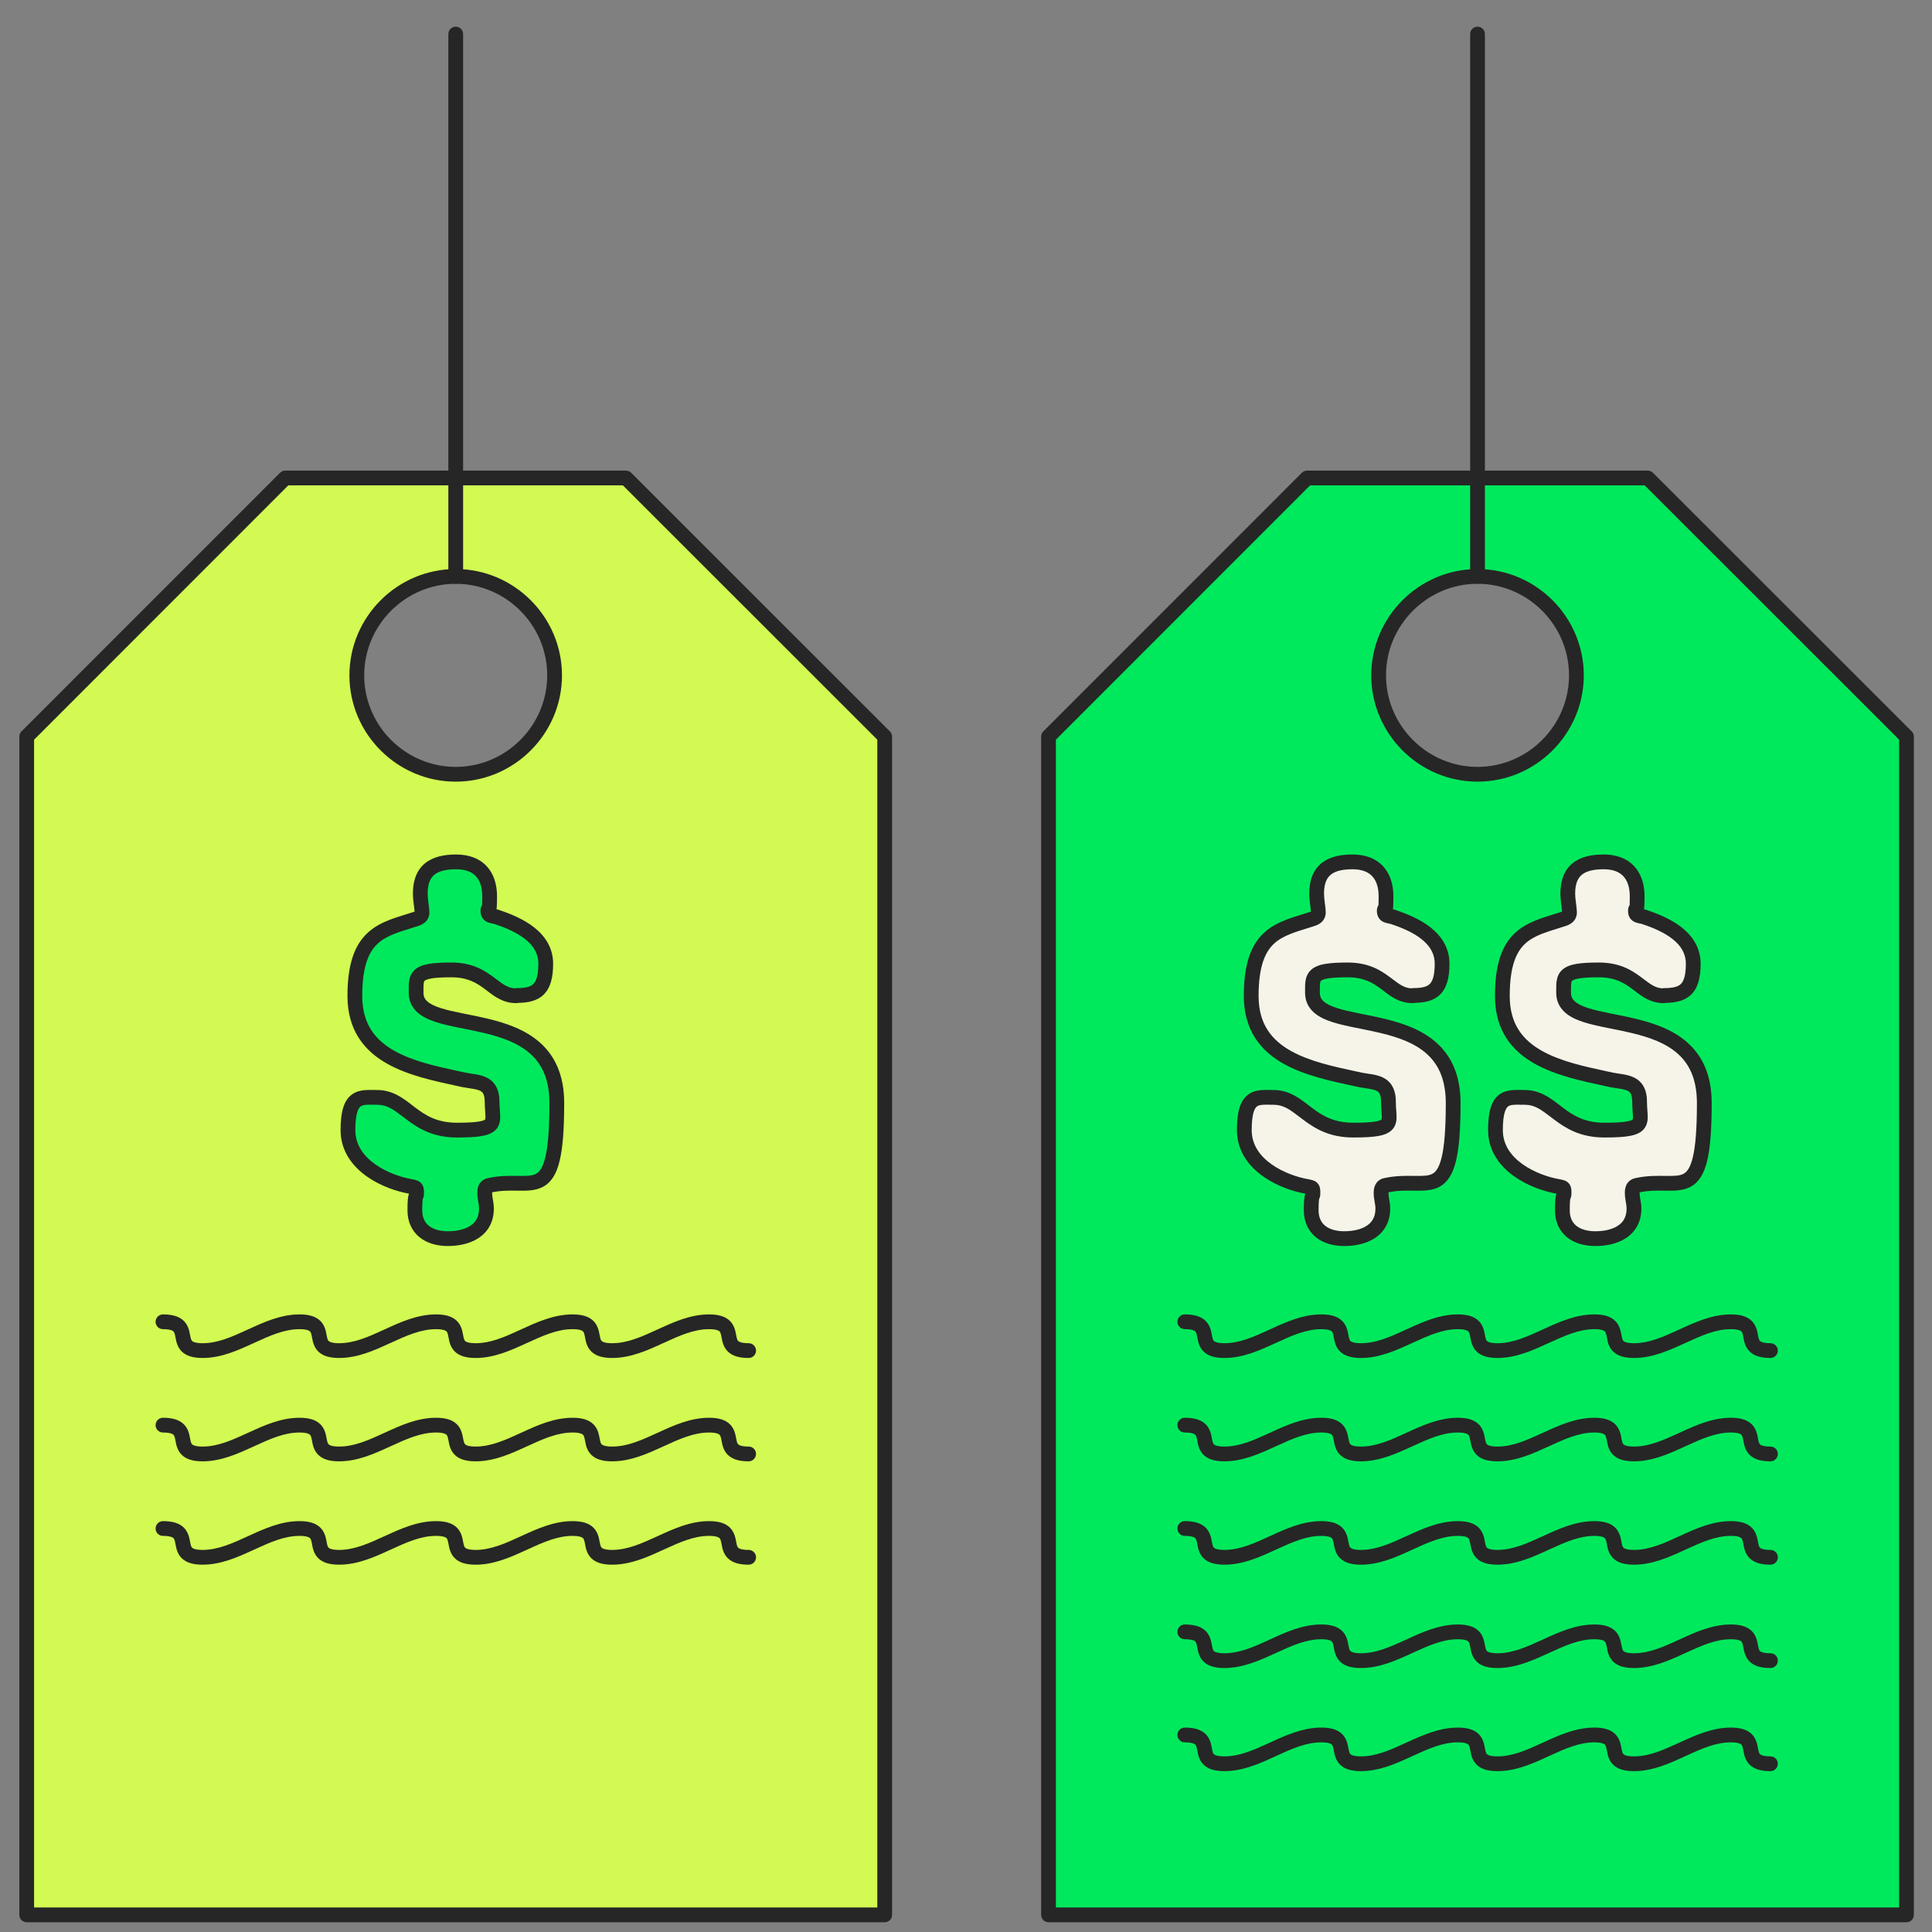
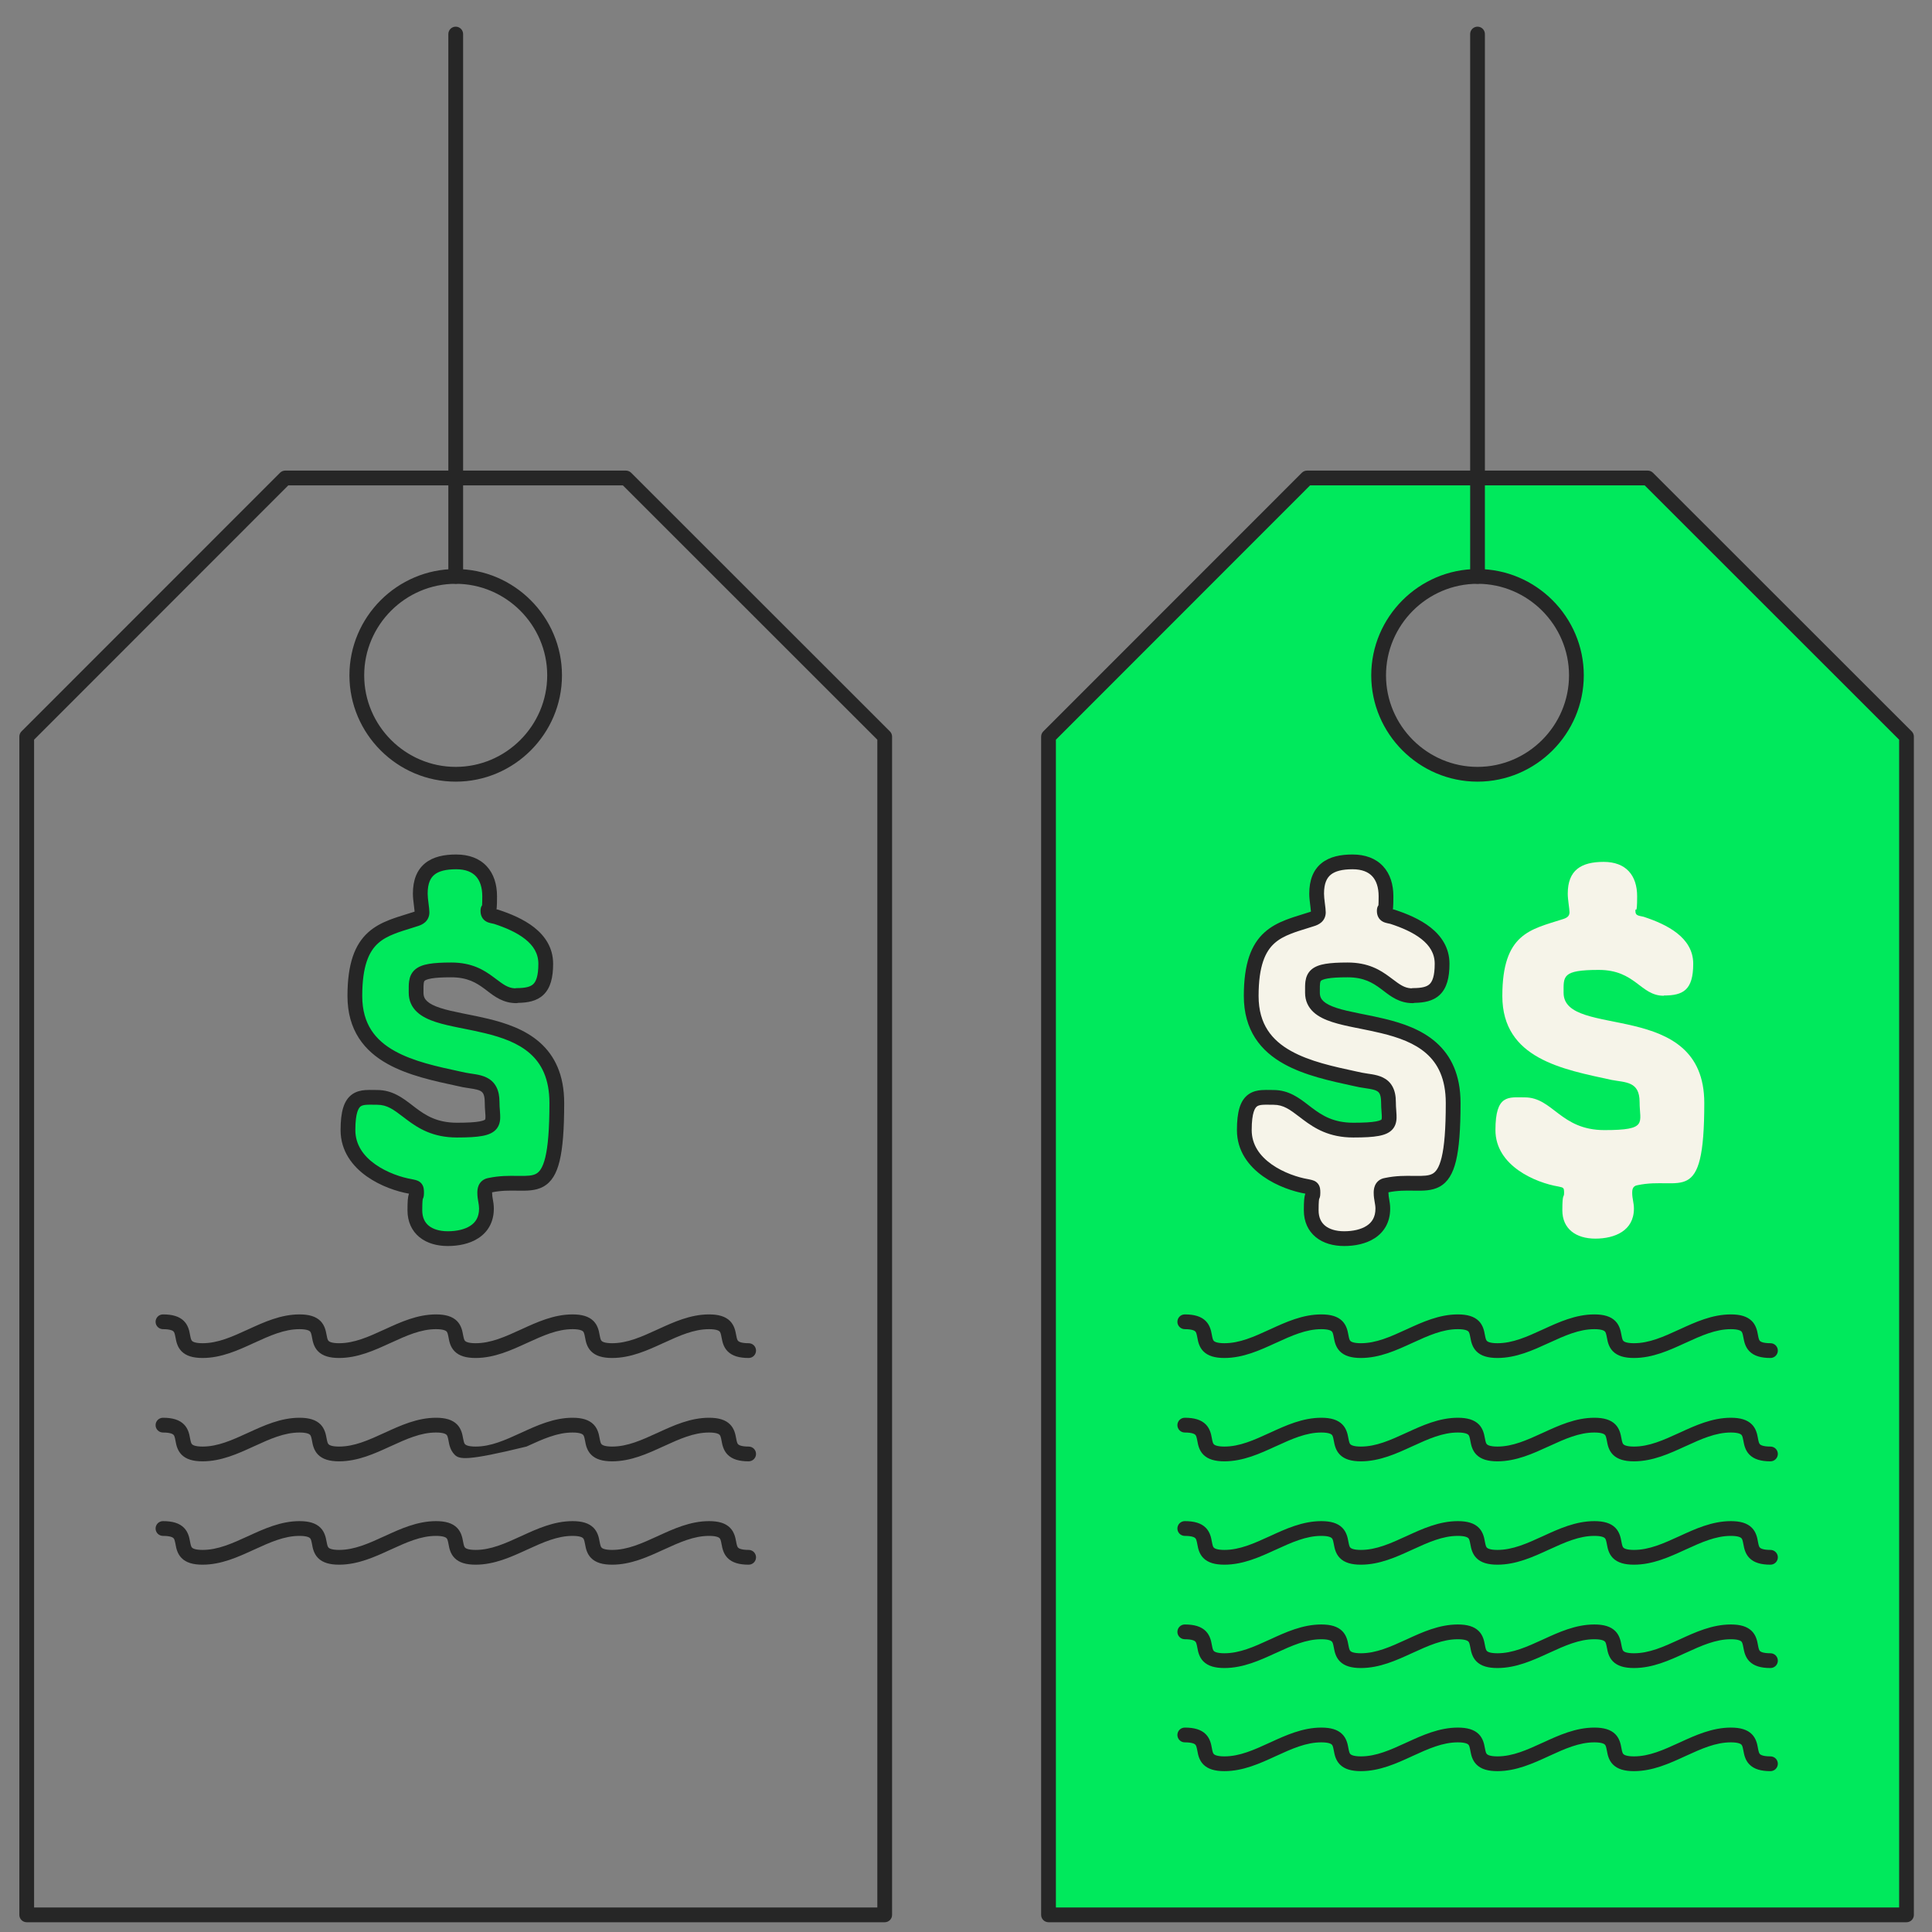
<svg xmlns="http://www.w3.org/2000/svg" width="81" height="81" viewBox="0 0 81 81" fill="none">
  <rect x="0" y="0" width="81" height="81" fill="#808080" stroke="none" />
  <g clip-path="url(#clip0_27901_11654)">
    <path d="M69.081 20.04H54.798L43.959 30.883V80.282H79.93V30.883L69.081 20.04ZM61.945 32.462C59.666 32.462 57.799 30.595 57.799 28.314C57.799 26.034 59.666 24.167 61.945 24.167C64.224 24.167 66.09 26.034 66.09 28.314C66.09 30.595 64.224 32.462 61.945 32.462Z" fill="#00E95C" />
    <path fill-rule="evenodd" clip-rule="evenodd" d="M54.58 19.821C54.638 19.763 54.717 19.73 54.799 19.73H69.082C69.164 19.73 69.243 19.763 69.301 19.821L80.15 30.664C80.208 30.722 80.24 30.801 80.24 30.883V80.282C80.24 80.453 80.102 80.591 79.931 80.591H43.96C43.789 80.591 43.65 80.453 43.65 80.282V30.883C43.65 30.801 43.683 30.723 43.741 30.664L54.58 19.821ZM54.927 20.349L44.269 31.012V79.972H79.622V31.012L68.954 20.349H54.927ZM61.946 24.476C59.837 24.476 58.109 26.205 58.109 28.314C58.109 30.424 59.837 32.152 61.946 32.152C64.054 32.152 65.782 30.424 65.782 28.314C65.782 26.205 64.054 24.476 61.946 24.476ZM57.49 28.314C57.49 25.863 59.495 23.857 61.946 23.857C64.395 23.857 66.401 25.863 66.401 28.314C66.401 30.765 64.395 32.771 61.946 32.771C59.495 32.771 57.49 30.765 57.49 28.314Z" fill="#262626" />
    <path d="M59.222 41.747C58.242 41.747 58.046 40.664 56.499 40.664C54.952 40.664 55.025 40.932 55.025 41.623C55.025 43.594 60.924 41.819 60.924 46.245C60.924 50.672 59.944 49.299 58.118 49.691C57.902 49.722 57.902 49.918 57.902 50.011C57.902 50.259 57.974 50.424 57.974 50.672C57.974 51.6 57.17 51.93 56.355 51.93C55.54 51.93 54.973 51.518 54.973 50.744C54.973 49.97 55.045 50.249 55.045 50.011C55.045 49.774 55.014 49.795 54.798 49.743C53.87 49.588 52.168 48.887 52.168 47.38C52.168 45.874 52.715 46.008 53.395 46.008C54.581 46.008 54.891 47.38 56.737 47.38C58.583 47.38 58.211 47.081 58.211 46.204C58.211 45.327 57.623 45.389 57.036 45.276C54.994 44.832 52.457 44.389 52.457 41.758C52.457 39.127 53.643 38.972 54.983 38.539C55.159 38.487 55.272 38.415 55.272 38.25C55.272 38.085 55.2 37.734 55.2 37.466C55.2 36.475 55.767 36.135 56.706 36.135C57.644 36.135 58.108 36.702 58.108 37.579C58.108 38.456 58.036 37.992 58.036 38.188C58.036 38.384 58.139 38.384 58.376 38.435C59.356 38.755 60.459 39.302 60.459 40.406C60.459 41.51 60.037 41.737 59.232 41.737L59.222 41.747Z" fill="#F6F4E9" />
    <path fill-rule="evenodd" clip-rule="evenodd" d="M55.796 36.67C55.632 36.802 55.51 37.03 55.51 37.466C55.51 37.577 55.526 37.714 55.544 37.857C55.546 37.873 55.548 37.89 55.55 37.907C55.565 38.023 55.582 38.155 55.582 38.25C55.582 38.416 55.52 38.56 55.401 38.667C55.299 38.758 55.175 38.805 55.076 38.834C54.968 38.869 54.865 38.901 54.766 38.932C54.541 39.001 54.335 39.065 54.136 39.143C53.855 39.252 53.619 39.377 53.426 39.553C53.054 39.891 52.767 40.484 52.767 41.758C52.767 42.363 52.912 42.824 53.146 43.187C53.381 43.552 53.719 43.837 54.132 44.066C54.912 44.501 55.908 44.716 56.88 44.925C56.953 44.941 57.026 44.957 57.099 44.972C57.182 44.989 57.251 44.999 57.325 45.01C57.384 45.018 57.446 45.027 57.521 45.04C57.666 45.065 57.83 45.102 57.981 45.176C58.14 45.254 58.284 45.374 58.383 45.558C58.48 45.737 58.522 45.953 58.522 46.204C58.522 46.337 58.529 46.435 58.537 46.535C58.542 46.601 58.547 46.668 58.55 46.746C58.557 46.903 58.553 47.121 58.415 47.307C58.275 47.494 58.051 47.578 57.803 47.624C57.549 47.672 57.202 47.69 56.737 47.69C55.719 47.69 55.115 47.303 54.633 46.942C54.582 46.903 54.533 46.866 54.486 46.83C54.081 46.522 53.813 46.318 53.396 46.318C53.331 46.318 53.273 46.317 53.22 46.316C53.115 46.314 53.028 46.313 52.94 46.319C52.818 46.328 52.75 46.352 52.704 46.383C52.622 46.441 52.478 46.631 52.478 47.38C52.478 47.999 52.823 48.468 53.314 48.816C53.809 49.166 54.42 49.366 54.849 49.438C54.856 49.439 54.863 49.44 54.87 49.442C54.882 49.445 54.898 49.448 54.915 49.452C54.947 49.459 54.985 49.468 55.009 49.474C55.051 49.486 55.135 49.51 55.209 49.576C55.294 49.652 55.327 49.744 55.342 49.817C55.354 49.882 55.355 49.952 55.355 50.011C55.355 50.081 55.351 50.15 55.327 50.219C55.319 50.243 55.308 50.265 55.304 50.273C55.302 50.282 55.298 50.306 55.294 50.36C55.288 50.435 55.283 50.554 55.283 50.744C55.283 51.048 55.391 51.253 55.556 51.388C55.728 51.529 55.997 51.621 56.356 51.621C56.729 51.621 57.067 51.544 57.301 51.39C57.519 51.248 57.666 51.029 57.666 50.672C57.666 50.578 57.652 50.499 57.634 50.395L57.633 50.389C57.615 50.288 57.593 50.162 57.593 50.011C57.593 50.009 57.593 50.007 57.593 50.005C57.593 49.959 57.593 49.832 57.645 49.708C57.71 49.552 57.848 49.422 58.063 49.387C58.524 49.289 58.935 49.295 59.264 49.3C59.287 49.3 59.309 49.3 59.331 49.3C59.697 49.305 59.905 49.294 60.058 49.21C60.185 49.14 60.331 48.983 60.442 48.523C60.553 48.061 60.615 47.347 60.615 46.245C60.615 45.218 60.277 44.587 59.798 44.166C59.304 43.73 58.628 43.49 57.902 43.315C57.615 43.245 57.328 43.188 57.046 43.131C56.974 43.117 56.902 43.103 56.831 43.088C56.485 43.018 56.147 42.945 55.852 42.849C55.559 42.754 55.279 42.627 55.069 42.434C54.847 42.229 54.716 41.96 54.716 41.623C54.716 41.598 54.716 41.571 54.716 41.545C54.715 41.41 54.714 41.264 54.732 41.138C54.756 40.972 54.817 40.794 54.979 40.651C55.13 40.52 55.332 40.451 55.565 40.411C55.802 40.371 56.108 40.354 56.5 40.354C57.365 40.354 57.865 40.665 58.258 40.957C58.302 40.989 58.343 41.02 58.382 41.049C58.682 41.275 58.872 41.418 59.161 41.436C59.184 41.43 59.209 41.427 59.233 41.427C59.624 41.427 59.822 41.368 59.936 41.26C60.047 41.156 60.151 40.934 60.151 40.406C60.151 39.975 59.941 39.644 59.594 39.37C59.243 39.092 58.77 38.89 58.296 38.735C58.284 38.732 58.27 38.729 58.256 38.726C58.22 38.719 58.181 38.711 58.152 38.703C58.103 38.692 58.034 38.673 57.967 38.636C57.892 38.594 57.822 38.529 57.777 38.434C57.736 38.348 57.727 38.26 57.727 38.188V38.188C57.727 38.165 57.727 38.115 57.74 38.065L57.74 38.065C57.744 38.051 57.756 38.004 57.792 37.953C57.796 37.879 57.8 37.761 57.8 37.579C57.8 37.192 57.697 36.916 57.533 36.739C57.372 36.565 57.112 36.444 56.706 36.444C56.264 36.444 55.974 36.526 55.796 36.67ZM58.228 37.881C58.228 37.881 58.228 37.881 58.228 37.881L58.228 37.881C58.233 37.884 58.232 37.883 58.228 37.881ZM55.407 36.188C55.748 35.913 56.21 35.825 56.706 35.825C57.239 35.825 57.681 35.988 57.986 36.318C58.288 36.643 58.418 37.089 58.418 37.579C58.418 37.8 58.414 37.946 58.406 38.042C58.404 38.07 58.401 38.097 58.397 38.123C58.412 38.126 58.427 38.13 58.443 38.133C58.453 38.135 58.463 38.138 58.473 38.141C58.974 38.305 59.536 38.535 59.978 38.884C60.427 39.239 60.77 39.733 60.77 40.406C60.77 40.982 60.662 41.426 60.361 41.711C60.079 41.977 59.694 42.039 59.304 42.046C59.278 42.053 59.251 42.057 59.223 42.057C58.678 42.057 58.312 41.777 58.006 41.542C57.966 41.512 57.928 41.482 57.89 41.454C57.553 41.205 57.182 40.974 56.5 40.974C56.119 40.974 55.854 40.99 55.669 41.022C55.481 41.054 55.411 41.096 55.386 41.117C55.373 41.129 55.356 41.147 55.345 41.225C55.334 41.302 55.334 41.391 55.335 41.525C55.335 41.555 55.335 41.588 55.335 41.623C55.335 41.779 55.388 41.886 55.489 41.979C55.601 42.083 55.782 42.175 56.043 42.26C56.301 42.344 56.607 42.411 56.953 42.481C57.021 42.495 57.091 42.509 57.161 42.523C57.445 42.58 57.747 42.64 58.047 42.713C58.797 42.894 59.595 43.162 60.207 43.701C60.834 44.253 61.234 45.06 61.234 46.245C61.234 47.357 61.173 48.132 61.044 48.669C60.913 49.209 60.701 49.563 60.355 49.753C60.035 49.928 59.655 49.924 59.324 49.919C59.304 49.919 59.285 49.919 59.265 49.919C58.936 49.914 58.594 49.91 58.212 49.988C58.212 49.995 58.212 50.002 58.212 50.011C58.212 50.105 58.225 50.184 58.244 50.288L58.245 50.294C58.262 50.395 58.284 50.521 58.284 50.672C58.284 51.242 58.029 51.653 57.641 51.908C57.269 52.151 56.797 52.24 56.356 52.24C55.9 52.24 55.478 52.125 55.163 51.867C54.84 51.602 54.664 51.213 54.664 50.744C54.664 50.364 54.68 50.192 54.715 50.083C54.72 50.068 54.724 50.056 54.728 50.045C54.231 49.959 53.537 49.732 52.957 49.321C52.366 48.903 51.859 48.268 51.859 47.38C51.859 46.623 51.989 46.128 52.35 45.876C52.526 45.753 52.722 45.715 52.894 45.702C53.01 45.693 53.143 45.696 53.263 45.697C53.31 45.698 53.355 45.699 53.396 45.699C54.035 45.699 54.476 46.039 54.861 46.337C54.91 46.374 54.958 46.411 55.005 46.447C55.437 46.771 55.91 47.071 56.737 47.071C57.196 47.071 57.495 47.052 57.69 47.016C57.786 46.998 57.846 46.978 57.881 46.961C57.898 46.952 57.908 46.946 57.913 46.942C57.918 46.938 57.919 46.936 57.919 46.936L57.919 46.936L57.919 46.936C57.919 46.935 57.92 46.934 57.922 46.931C57.923 46.928 57.925 46.92 57.928 46.908C57.933 46.88 57.935 46.838 57.932 46.77C57.931 46.736 57.927 46.687 57.923 46.63C57.914 46.51 57.903 46.351 57.903 46.204C57.903 46.017 57.871 45.912 57.839 45.852C57.81 45.798 57.77 45.762 57.708 45.731C57.639 45.697 57.546 45.673 57.415 45.65C57.375 45.643 57.321 45.635 57.263 45.626C57.17 45.612 57.064 45.596 56.978 45.58C56.975 45.579 56.973 45.579 56.971 45.578C56.892 45.561 56.812 45.544 56.732 45.527C55.782 45.322 54.696 45.089 53.831 44.607C53.354 44.342 52.93 43.994 52.626 43.523C52.32 43.048 52.148 42.468 52.148 41.758C52.148 40.4 52.454 39.6 53.01 39.095C53.281 38.849 53.593 38.69 53.912 38.566C54.132 38.48 54.371 38.406 54.606 38.333C54.702 38.303 54.797 38.274 54.889 38.244C54.892 38.243 54.894 38.242 54.897 38.242C54.926 38.233 54.947 38.226 54.962 38.219C54.959 38.166 54.95 38.089 54.936 37.982C54.934 37.967 54.932 37.952 54.93 37.935C54.912 37.795 54.891 37.622 54.891 37.466C54.891 36.91 55.053 36.474 55.407 36.188Z" fill="#262626" />
    <path d="M69.751 41.747C68.772 41.747 68.576 40.664 67.029 40.664C65.482 40.664 65.554 40.932 65.554 41.623C65.554 43.594 71.453 41.819 71.453 46.245C71.453 50.672 70.473 49.299 68.648 49.691C68.431 49.722 68.431 49.918 68.431 50.011C68.431 50.259 68.503 50.424 68.503 50.672C68.503 51.6 67.699 51.93 66.884 51.93C66.07 51.93 65.502 51.518 65.502 50.744C65.502 49.97 65.575 50.249 65.575 50.011C65.575 49.774 65.544 49.795 65.327 49.743C64.399 49.588 62.697 48.887 62.697 47.38C62.697 45.874 63.244 46.008 63.925 46.008C65.111 46.008 65.42 47.38 67.266 47.38C69.112 47.38 68.741 47.081 68.741 46.204C68.741 45.327 68.153 45.389 67.565 45.276C65.523 44.832 62.986 44.389 62.986 41.758C62.986 39.127 64.172 38.972 65.513 38.539C65.688 38.487 65.802 38.415 65.802 38.25C65.802 38.085 65.729 37.734 65.729 37.466C65.729 36.475 66.296 36.135 67.235 36.135C68.173 36.135 68.638 36.702 68.638 37.579C68.638 38.456 68.565 37.992 68.565 38.188C68.565 38.384 68.668 38.384 68.906 38.435C69.885 38.755 70.989 39.302 70.989 40.406C70.989 41.51 70.566 41.737 69.762 41.737L69.751 41.747Z" fill="#F6F4E9" />
-     <path fill-rule="evenodd" clip-rule="evenodd" d="M66.325 36.67C66.162 36.802 66.039 37.03 66.039 37.466C66.039 37.577 66.055 37.714 66.073 37.857C66.075 37.873 66.077 37.89 66.079 37.907C66.094 38.023 66.112 38.155 66.112 38.25C66.112 38.416 66.049 38.56 65.93 38.667C65.829 38.758 65.704 38.805 65.605 38.834C65.497 38.869 65.394 38.901 65.295 38.932C65.071 39.001 64.865 39.065 64.665 39.143C64.384 39.252 64.149 39.377 63.955 39.553C63.583 39.891 63.296 40.484 63.296 41.758C63.296 42.363 63.441 42.824 63.675 43.187C63.91 43.552 64.248 43.837 64.661 44.066C65.441 44.501 66.438 44.716 67.409 44.925C67.482 44.941 67.555 44.957 67.628 44.972C67.712 44.989 67.781 44.999 67.854 45.01C67.913 45.018 67.975 45.027 68.05 45.04C68.195 45.065 68.359 45.102 68.51 45.176C68.669 45.254 68.813 45.374 68.913 45.558C69.009 45.737 69.051 45.953 69.051 46.204C69.051 46.337 69.058 46.435 69.066 46.535C69.071 46.601 69.077 46.668 69.08 46.746C69.086 46.903 69.083 47.121 68.944 47.307C68.804 47.494 68.581 47.578 68.332 47.624C68.078 47.672 67.731 47.69 67.267 47.69C66.248 47.69 65.644 47.303 65.163 46.942C65.111 46.903 65.062 46.866 65.015 46.83C64.611 46.522 64.343 46.318 63.925 46.318C63.86 46.318 63.802 46.317 63.749 46.316C63.644 46.314 63.557 46.313 63.469 46.319C63.347 46.328 63.279 46.352 63.233 46.383C63.151 46.441 63.007 46.631 63.007 47.38C63.007 47.999 63.352 48.468 63.843 48.816C64.339 49.166 64.95 49.366 65.379 49.438C65.386 49.439 65.393 49.44 65.4 49.442C65.411 49.445 65.427 49.448 65.444 49.452C65.477 49.459 65.514 49.468 65.539 49.474C65.581 49.486 65.664 49.51 65.738 49.576C65.823 49.652 65.857 49.744 65.871 49.817C65.883 49.882 65.885 49.952 65.885 50.011C65.885 50.081 65.88 50.15 65.856 50.219C65.848 50.243 65.838 50.265 65.834 50.273C65.832 50.282 65.827 50.306 65.823 50.36C65.817 50.435 65.813 50.554 65.813 50.744C65.813 51.048 65.92 51.253 66.085 51.388C66.257 51.529 66.526 51.621 66.885 51.621C67.258 51.621 67.596 51.544 67.831 51.39C68.048 51.248 68.195 51.029 68.195 50.672C68.195 50.578 68.182 50.499 68.163 50.395L68.162 50.389C68.145 50.288 68.123 50.162 68.123 50.011C68.123 50.009 68.123 50.007 68.123 50.005C68.122 49.959 68.122 49.832 68.174 49.708C68.239 49.552 68.378 49.422 68.593 49.387C69.053 49.289 69.464 49.295 69.793 49.3C69.816 49.3 69.839 49.3 69.861 49.3C70.226 49.305 70.434 49.294 70.587 49.21C70.714 49.14 70.861 48.983 70.971 48.523C71.083 48.061 71.144 47.347 71.144 46.245C71.144 45.218 70.807 44.587 70.328 44.166C69.833 43.73 69.157 43.49 68.432 43.315C68.144 43.245 67.857 43.188 67.575 43.131C67.503 43.117 67.431 43.103 67.36 43.088C67.014 43.018 66.676 42.945 66.381 42.849C66.088 42.754 65.808 42.627 65.599 42.434C65.377 42.229 65.245 41.96 65.245 41.623C65.245 41.598 65.245 41.571 65.245 41.545C65.244 41.41 65.243 41.264 65.261 41.138C65.285 40.972 65.346 40.794 65.508 40.651C65.659 40.52 65.861 40.451 66.094 40.411C66.331 40.371 66.637 40.354 67.029 40.354C67.895 40.354 68.394 40.665 68.788 40.957C68.831 40.989 68.872 41.02 68.911 41.049C69.211 41.275 69.401 41.418 69.69 41.436C69.714 41.43 69.738 41.427 69.762 41.427C70.153 41.427 70.352 41.368 70.465 41.26C70.576 41.156 70.68 40.934 70.68 40.406C70.68 39.975 70.471 39.644 70.124 39.37C69.772 39.092 69.3 38.89 68.826 38.735C68.813 38.732 68.799 38.729 68.786 38.726C68.749 38.719 68.711 38.711 68.681 38.703C68.632 38.692 68.563 38.673 68.496 38.636C68.421 38.594 68.351 38.529 68.306 38.434C68.266 38.348 68.257 38.26 68.257 38.188V38.188C68.257 38.165 68.257 38.115 68.269 38.065L68.269 38.065C68.273 38.051 68.285 38.004 68.321 37.953C68.326 37.879 68.329 37.761 68.329 37.579C68.329 37.192 68.227 36.916 68.062 36.739C67.901 36.565 67.641 36.444 67.236 36.444C66.793 36.444 66.503 36.526 66.325 36.67ZM68.757 37.881C68.757 37.881 68.757 37.881 68.757 37.881L68.757 37.881C68.762 37.884 68.761 37.883 68.757 37.881ZM65.937 36.188C66.277 35.913 66.74 35.825 67.236 35.825C67.769 35.825 68.21 35.988 68.516 36.318C68.818 36.643 68.948 37.089 68.948 37.579C68.948 37.8 68.943 37.946 68.935 38.042C68.933 38.07 68.93 38.097 68.926 38.123C68.941 38.126 68.956 38.13 68.972 38.133C68.982 38.135 68.993 38.138 69.002 38.141C69.503 38.305 70.066 38.535 70.507 38.884C70.957 39.239 71.299 39.733 71.299 40.406C71.299 40.982 71.192 41.426 70.89 41.711C70.608 41.977 70.223 42.039 69.833 42.046C69.807 42.053 69.78 42.057 69.752 42.057C69.207 42.057 68.842 41.777 68.535 41.542C68.495 41.512 68.457 41.482 68.419 41.454C68.083 41.205 67.711 40.974 67.029 40.974C66.648 40.974 66.383 40.99 66.198 41.022C66.01 41.054 65.94 41.096 65.916 41.117C65.903 41.129 65.885 41.147 65.874 41.225C65.863 41.302 65.863 41.391 65.864 41.525C65.864 41.555 65.864 41.588 65.864 41.623C65.864 41.779 65.917 41.886 66.018 41.979C66.131 42.083 66.311 42.175 66.572 42.26C66.83 42.344 67.137 42.411 67.483 42.481C67.551 42.495 67.62 42.509 67.691 42.523C67.974 42.58 68.276 42.64 68.577 42.713C69.326 42.894 70.125 43.162 70.736 43.701C71.363 44.253 71.763 45.06 71.763 46.245C71.763 47.357 71.702 48.132 71.573 48.669C71.443 49.209 71.23 49.563 70.884 49.753C70.564 49.928 70.185 49.924 69.853 49.919C69.834 49.919 69.814 49.919 69.794 49.919C69.465 49.914 69.124 49.91 68.742 49.988C68.741 49.995 68.741 50.002 68.741 50.011C68.741 50.105 68.755 50.184 68.773 50.288L68.774 50.294C68.792 50.395 68.814 50.521 68.814 50.672C68.814 51.242 68.558 51.653 68.17 51.908C67.798 52.151 67.327 52.24 66.885 52.24C66.429 52.24 66.007 52.125 65.692 51.867C65.37 51.602 65.194 51.213 65.194 50.744C65.194 50.364 65.21 50.192 65.244 50.083C65.249 50.068 65.254 50.056 65.258 50.045C64.76 49.959 64.066 49.732 63.486 49.321C62.895 48.903 62.389 48.268 62.389 47.38C62.389 46.623 62.518 46.128 62.879 45.876C63.056 45.753 63.252 45.715 63.423 45.702C63.54 45.693 63.672 45.696 63.792 45.697C63.839 45.698 63.884 45.699 63.925 45.699C64.565 45.699 65.005 46.039 65.391 46.337C65.439 46.374 65.487 46.411 65.534 46.447C65.966 46.771 66.439 47.071 67.267 47.071C67.725 47.071 68.024 47.052 68.219 47.016C68.316 46.998 68.375 46.978 68.41 46.961C68.427 46.952 68.437 46.946 68.442 46.942C68.447 46.938 68.448 46.936 68.449 46.936L68.449 46.936C68.449 46.935 68.45 46.934 68.451 46.931C68.452 46.928 68.455 46.92 68.457 46.908C68.462 46.88 68.464 46.838 68.461 46.77C68.46 46.736 68.457 46.687 68.452 46.63C68.444 46.51 68.432 46.351 68.432 46.204C68.432 46.017 68.4 45.912 68.368 45.852C68.339 45.798 68.299 45.762 68.238 45.731C68.168 45.697 68.076 45.673 67.945 45.65C67.904 45.643 67.851 45.635 67.792 45.626C67.699 45.612 67.594 45.596 67.507 45.58C67.505 45.579 67.502 45.579 67.5 45.578C67.421 45.561 67.342 45.544 67.261 45.526C66.311 45.322 65.225 45.089 64.36 44.607C63.884 44.342 63.459 43.994 63.155 43.523C62.849 43.048 62.677 42.468 62.677 41.758C62.677 40.4 62.983 39.6 63.539 39.095C63.81 38.849 64.123 38.69 64.441 38.566C64.661 38.48 64.901 38.406 65.135 38.333C65.231 38.303 65.326 38.274 65.418 38.244C65.421 38.243 65.424 38.242 65.426 38.242C65.455 38.233 65.476 38.226 65.492 38.219C65.489 38.166 65.479 38.089 65.465 37.982C65.463 37.967 65.461 37.952 65.459 37.935C65.441 37.795 65.421 37.622 65.421 37.466C65.421 36.91 65.582 36.474 65.937 36.188Z" fill="#262626" />
    <path fill-rule="evenodd" clip-rule="evenodd" d="M49.363 55.417C49.363 55.246 49.502 55.107 49.673 55.107C50.065 55.107 50.36 55.189 50.556 55.389C50.734 55.571 50.778 55.805 50.803 55.943C50.804 55.95 50.806 55.957 50.807 55.963C50.838 56.131 50.857 56.184 50.891 56.219C50.917 56.245 51.008 56.315 51.333 56.315C51.971 56.315 52.566 56.047 53.236 55.739C53.245 55.735 53.254 55.731 53.263 55.727C53.901 55.434 54.612 55.107 55.396 55.107C55.789 55.107 56.084 55.189 56.28 55.389C56.458 55.571 56.501 55.805 56.527 55.943C56.528 55.95 56.529 55.957 56.531 55.963C56.562 56.131 56.581 56.184 56.615 56.219C56.641 56.245 56.732 56.315 57.057 56.315C57.694 56.315 58.29 56.047 58.959 55.739L58.986 55.727C59.625 55.434 60.335 55.107 61.12 55.107C61.512 55.107 61.807 55.189 62.004 55.389C62.181 55.571 62.225 55.805 62.25 55.943C62.252 55.95 62.253 55.957 62.254 55.963C62.286 56.131 62.304 56.184 62.339 56.219C62.364 56.245 62.456 56.315 62.78 56.315C63.418 56.315 64.013 56.047 64.683 55.739L64.71 55.727C65.349 55.434 66.059 55.107 66.844 55.107C67.236 55.107 67.531 55.189 67.727 55.389C67.905 55.571 67.948 55.805 67.974 55.943C67.975 55.95 67.977 55.957 67.978 55.963C68.009 56.131 68.028 56.184 68.062 56.219C68.088 56.245 68.179 56.315 68.504 56.315C69.142 56.315 69.737 56.047 70.407 55.739L70.434 55.727C71.072 55.434 71.783 55.107 72.567 55.107C72.96 55.107 73.254 55.189 73.451 55.389C73.629 55.571 73.672 55.805 73.698 55.943C73.699 55.95 73.7 55.957 73.701 55.963C73.733 56.131 73.751 56.184 73.786 56.219C73.811 56.245 73.903 56.315 74.228 56.315C74.398 56.315 74.537 56.453 74.537 56.624C74.537 56.795 74.398 56.934 74.228 56.934C73.835 56.934 73.54 56.852 73.344 56.652C73.166 56.47 73.123 56.236 73.097 56.098C73.096 56.091 73.095 56.084 73.093 56.078C73.062 55.91 73.043 55.857 73.009 55.822C72.983 55.796 72.892 55.726 72.567 55.726C71.93 55.726 71.334 55.995 70.665 56.302L70.637 56.314C69.999 56.607 69.289 56.934 68.504 56.934C68.112 56.934 67.817 56.852 67.62 56.652C67.442 56.47 67.399 56.236 67.374 56.098C67.372 56.091 67.371 56.084 67.37 56.078C67.338 55.91 67.32 55.857 67.285 55.822C67.26 55.796 67.168 55.726 66.844 55.726C66.206 55.726 65.61 55.995 64.941 56.302L64.914 56.314C64.275 56.607 63.565 56.934 62.78 56.934C62.388 56.934 62.093 56.852 61.897 56.652C61.719 56.47 61.675 56.236 61.65 56.098C61.649 56.091 61.647 56.084 61.646 56.078C61.614 55.91 61.596 55.857 61.562 55.822C61.536 55.796 61.444 55.726 61.12 55.726C60.482 55.726 59.887 55.995 59.217 56.302L59.19 56.314C58.552 56.607 57.841 56.934 57.057 56.934C56.664 56.934 56.369 56.852 56.173 56.652C55.995 56.47 55.952 56.236 55.926 56.098C55.925 56.091 55.924 56.084 55.922 56.078C55.891 55.91 55.872 55.857 55.838 55.822C55.812 55.796 55.721 55.726 55.396 55.726C54.759 55.726 54.163 55.995 53.494 56.302C53.485 56.306 53.475 56.31 53.466 56.314C52.828 56.607 52.118 56.934 51.333 56.934C50.941 56.934 50.646 56.852 50.449 56.652C50.271 56.47 50.228 56.236 50.203 56.098C50.201 56.091 50.2 56.084 50.199 56.078C50.167 55.91 50.149 55.857 50.114 55.822C50.089 55.796 49.997 55.726 49.673 55.726C49.502 55.726 49.363 55.588 49.363 55.417Z" fill="#262626" />
    <path fill-rule="evenodd" clip-rule="evenodd" d="M49.363 59.75C49.363 59.579 49.502 59.44 49.673 59.44C50.065 59.44 50.36 59.522 50.556 59.722C50.734 59.904 50.778 60.138 50.803 60.276C50.804 60.283 50.806 60.29 50.807 60.296C50.838 60.464 50.857 60.517 50.891 60.552C50.917 60.578 51.008 60.648 51.333 60.648C51.971 60.648 52.566 60.38 53.236 60.072C53.245 60.068 53.254 60.064 53.263 60.06C53.901 59.767 54.612 59.44 55.396 59.44C55.789 59.44 56.084 59.522 56.28 59.722C56.458 59.904 56.501 60.138 56.527 60.276C56.528 60.283 56.529 60.29 56.531 60.296C56.562 60.464 56.581 60.517 56.615 60.552C56.641 60.578 56.732 60.648 57.057 60.648C57.694 60.648 58.29 60.38 58.959 60.072L58.986 60.06C59.625 59.767 60.335 59.44 61.12 59.44C61.512 59.44 61.807 59.522 62.004 59.722C62.181 59.904 62.225 60.138 62.25 60.276C62.252 60.283 62.253 60.29 62.254 60.296C62.286 60.464 62.304 60.517 62.339 60.552C62.364 60.578 62.456 60.648 62.78 60.648C63.418 60.648 64.013 60.38 64.683 60.072L64.71 60.06C65.349 59.767 66.059 59.44 66.844 59.44C67.236 59.44 67.531 59.522 67.727 59.722C67.905 59.904 67.948 60.138 67.974 60.276C67.975 60.283 67.977 60.29 67.978 60.296C68.009 60.464 68.028 60.517 68.062 60.552C68.088 60.578 68.179 60.648 68.504 60.648C69.142 60.648 69.737 60.38 70.407 60.072L70.434 60.06C71.072 59.767 71.783 59.44 72.567 59.44C72.96 59.44 73.254 59.522 73.451 59.722C73.629 59.904 73.672 60.138 73.698 60.276C73.699 60.283 73.7 60.29 73.701 60.296C73.733 60.464 73.751 60.517 73.786 60.552C73.811 60.578 73.903 60.648 74.228 60.648C74.398 60.648 74.537 60.786 74.537 60.957C74.537 61.128 74.398 61.267 74.228 61.267C73.835 61.267 73.54 61.185 73.344 60.985C73.166 60.803 73.123 60.569 73.097 60.431C73.096 60.424 73.095 60.417 73.093 60.411C73.062 60.243 73.043 60.19 73.009 60.155C72.983 60.129 72.892 60.059 72.567 60.059C71.93 60.059 71.334 60.328 70.665 60.635L70.637 60.647C69.999 60.94 69.289 61.267 68.504 61.267C68.112 61.267 67.817 61.185 67.62 60.985C67.442 60.803 67.399 60.569 67.374 60.431C67.372 60.424 67.371 60.417 67.37 60.411C67.338 60.243 67.32 60.19 67.285 60.155C67.26 60.129 67.168 60.059 66.844 60.059C66.206 60.059 65.61 60.328 64.941 60.635L64.914 60.647C64.275 60.94 63.565 61.267 62.78 61.267C62.388 61.267 62.093 61.185 61.897 60.985C61.719 60.803 61.675 60.569 61.65 60.431C61.649 60.424 61.647 60.417 61.646 60.411C61.614 60.243 61.596 60.19 61.562 60.155C61.536 60.129 61.444 60.059 61.12 60.059C60.482 60.059 59.887 60.328 59.217 60.635L59.19 60.647C58.552 60.94 57.841 61.267 57.057 61.267C56.664 61.267 56.369 61.185 56.173 60.985C55.995 60.803 55.952 60.569 55.926 60.431C55.925 60.424 55.924 60.417 55.922 60.411C55.891 60.243 55.872 60.19 55.838 60.155C55.812 60.129 55.721 60.059 55.396 60.059C54.759 60.059 54.163 60.328 53.494 60.635C53.485 60.639 53.475 60.643 53.466 60.647C52.828 60.94 52.118 61.267 51.333 61.267C50.941 61.267 50.646 61.185 50.449 60.985C50.271 60.803 50.228 60.569 50.203 60.431C50.201 60.424 50.2 60.417 50.199 60.411C50.167 60.243 50.149 60.19 50.114 60.155C50.089 60.129 49.997 60.059 49.673 60.059C49.502 60.059 49.363 59.921 49.363 59.75Z" fill="#262626" />
    <path fill-rule="evenodd" clip-rule="evenodd" d="M49.363 64.084C49.363 63.913 49.502 63.774 49.673 63.774C50.065 63.774 50.36 63.855 50.556 64.056C50.734 64.238 50.778 64.472 50.803 64.61C50.804 64.617 50.806 64.624 50.807 64.63C50.838 64.798 50.857 64.851 50.891 64.886C50.917 64.912 51.008 64.981 51.333 64.981C51.971 64.981 52.566 64.713 53.236 64.406C53.245 64.402 53.254 64.398 53.263 64.394C53.901 64.1 54.612 63.774 55.396 63.774C55.789 63.774 56.084 63.855 56.28 64.056C56.458 64.238 56.501 64.472 56.527 64.61C56.528 64.617 56.529 64.624 56.531 64.63C56.562 64.798 56.581 64.851 56.615 64.886C56.641 64.912 56.732 64.981 57.057 64.981C57.694 64.981 58.29 64.713 58.959 64.406L58.986 64.394C59.625 64.1 60.335 63.774 61.12 63.774C61.512 63.774 61.807 63.855 62.004 64.056C62.181 64.238 62.225 64.472 62.25 64.61C62.252 64.617 62.253 64.624 62.254 64.63C62.286 64.798 62.304 64.851 62.339 64.886C62.364 64.912 62.456 64.981 62.78 64.981C63.418 64.981 64.013 64.713 64.683 64.406L64.71 64.394C65.349 64.1 66.059 63.774 66.844 63.774C67.236 63.774 67.531 63.855 67.727 64.056C67.905 64.238 67.948 64.472 67.974 64.61C67.975 64.617 67.977 64.624 67.978 64.63C68.009 64.798 68.028 64.851 68.062 64.886C68.088 64.912 68.179 64.981 68.504 64.981C69.142 64.981 69.737 64.713 70.407 64.406L70.434 64.394C71.072 64.1 71.783 63.774 72.567 63.774C72.96 63.774 73.254 63.855 73.451 64.056C73.629 64.238 73.672 64.472 73.698 64.61C73.699 64.617 73.7 64.624 73.701 64.63C73.733 64.798 73.751 64.851 73.786 64.886C73.811 64.912 73.903 64.981 74.228 64.981C74.398 64.981 74.537 65.12 74.537 65.291C74.537 65.462 74.398 65.6 74.228 65.6C73.835 65.6 73.54 65.519 73.344 65.319C73.166 65.137 73.123 64.903 73.097 64.765C73.096 64.758 73.095 64.751 73.093 64.745C73.062 64.577 73.043 64.524 73.009 64.489C72.983 64.463 72.892 64.393 72.567 64.393C71.93 64.393 71.334 64.662 70.665 64.969L70.637 64.981C69.999 65.274 69.289 65.6 68.504 65.6C68.112 65.6 67.817 65.519 67.62 65.319C67.442 65.137 67.399 64.903 67.374 64.765C67.372 64.758 67.371 64.751 67.37 64.745C67.338 64.577 67.32 64.524 67.285 64.489C67.26 64.463 67.168 64.393 66.844 64.393C66.206 64.393 65.61 64.662 64.941 64.969L64.914 64.981C64.275 65.274 63.565 65.6 62.78 65.6C62.388 65.6 62.093 65.519 61.897 65.319C61.719 65.137 61.675 64.903 61.65 64.765C61.649 64.758 61.647 64.751 61.646 64.745C61.614 64.577 61.596 64.524 61.562 64.489C61.536 64.463 61.444 64.393 61.12 64.393C60.482 64.393 59.887 64.662 59.217 64.969L59.19 64.981C58.552 65.274 57.841 65.6 57.057 65.6C56.664 65.6 56.369 65.519 56.173 65.319C55.995 65.137 55.952 64.903 55.926 64.765C55.925 64.758 55.924 64.751 55.922 64.745C55.891 64.577 55.872 64.524 55.838 64.489C55.812 64.463 55.721 64.393 55.396 64.393C54.759 64.393 54.163 64.662 53.494 64.969C53.485 64.973 53.475 64.977 53.466 64.981C52.828 65.274 52.118 65.6 51.333 65.6C50.941 65.6 50.646 65.519 50.449 65.319C50.271 65.137 50.228 64.903 50.203 64.765C50.201 64.758 50.2 64.751 50.199 64.745C50.167 64.577 50.149 64.524 50.114 64.489C50.089 64.463 49.997 64.393 49.673 64.393C49.502 64.393 49.363 64.255 49.363 64.084Z" fill="#262626" />
    <path fill-rule="evenodd" clip-rule="evenodd" d="M49.363 68.417C49.363 68.246 49.502 68.107 49.673 68.107C50.065 68.107 50.36 68.189 50.556 68.389C50.734 68.571 50.778 68.805 50.803 68.943C50.804 68.95 50.806 68.957 50.807 68.963C50.838 69.131 50.857 69.183 50.891 69.219C50.917 69.245 51.008 69.314 51.333 69.314C51.971 69.314 52.566 69.046 53.236 68.739C53.245 68.735 53.254 68.731 53.263 68.727C53.901 68.433 54.612 68.107 55.396 68.107C55.789 68.107 56.084 68.189 56.28 68.389C56.458 68.571 56.501 68.805 56.527 68.943C56.528 68.95 56.529 68.957 56.531 68.963C56.562 69.131 56.581 69.183 56.615 69.219C56.641 69.245 56.732 69.314 57.057 69.314C57.694 69.314 58.29 69.046 58.959 68.739L58.986 68.727C59.625 68.433 60.335 68.107 61.12 68.107C61.512 68.107 61.807 68.189 62.004 68.389C62.181 68.571 62.225 68.805 62.25 68.943C62.252 68.95 62.253 68.957 62.254 68.963C62.286 69.131 62.304 69.183 62.339 69.219C62.364 69.245 62.456 69.314 62.78 69.314C63.418 69.314 64.013 69.046 64.683 68.739L64.71 68.727C65.349 68.433 66.059 68.107 66.844 68.107C67.236 68.107 67.531 68.189 67.727 68.389C67.905 68.571 67.948 68.805 67.974 68.943C67.975 68.95 67.977 68.957 67.978 68.963C68.009 69.131 68.028 69.183 68.062 69.219C68.088 69.245 68.179 69.314 68.504 69.314C69.142 69.314 69.737 69.046 70.407 68.739L70.434 68.727C71.072 68.433 71.783 68.107 72.567 68.107C72.96 68.107 73.254 68.189 73.451 68.389C73.629 68.571 73.672 68.805 73.698 68.943C73.699 68.95 73.7 68.957 73.701 68.963C73.733 69.131 73.751 69.183 73.786 69.219C73.811 69.245 73.903 69.314 74.228 69.314C74.398 69.314 74.537 69.453 74.537 69.624C74.537 69.795 74.398 69.933 74.228 69.933C73.835 69.933 73.54 69.852 73.344 69.652C73.166 69.47 73.123 69.236 73.097 69.098C73.096 69.091 73.095 69.084 73.093 69.078C73.062 68.91 73.043 68.857 73.009 68.822C72.983 68.796 72.892 68.726 72.567 68.726C71.93 68.726 71.334 68.995 70.665 69.302L70.637 69.314C69.999 69.607 69.289 69.933 68.504 69.933C68.112 69.933 67.817 69.852 67.62 69.652C67.442 69.47 67.399 69.236 67.374 69.098C67.372 69.091 67.371 69.084 67.37 69.078C67.338 68.91 67.32 68.857 67.285 68.822C67.26 68.796 67.168 68.726 66.844 68.726C66.206 68.726 65.61 68.995 64.941 69.302L64.914 69.314C64.275 69.607 63.565 69.933 62.78 69.933C62.388 69.933 62.093 69.852 61.897 69.652C61.719 69.47 61.675 69.236 61.65 69.098C61.649 69.091 61.647 69.084 61.646 69.078C61.614 68.91 61.596 68.857 61.562 68.822C61.536 68.796 61.444 68.726 61.12 68.726C60.482 68.726 59.887 68.995 59.217 69.302L59.19 69.314C58.552 69.607 57.841 69.933 57.057 69.933C56.664 69.933 56.369 69.852 56.173 69.652C55.995 69.47 55.952 69.236 55.926 69.098C55.925 69.091 55.924 69.084 55.922 69.078C55.891 68.91 55.872 68.857 55.838 68.822C55.812 68.796 55.721 68.726 55.396 68.726C54.759 68.726 54.163 68.995 53.494 69.302C53.485 69.306 53.475 69.31 53.466 69.314C52.828 69.607 52.118 69.933 51.333 69.933C50.941 69.933 50.646 69.852 50.449 69.652C50.271 69.47 50.228 69.236 50.203 69.098C50.201 69.091 50.2 69.084 50.199 69.078C50.167 68.91 50.149 68.857 50.114 68.822C50.089 68.796 49.997 68.726 49.673 68.726C49.502 68.726 49.363 68.588 49.363 68.417Z" fill="#262626" />
    <path fill-rule="evenodd" clip-rule="evenodd" d="M49.363 72.739C49.363 72.568 49.502 72.43 49.673 72.43C50.065 72.43 50.36 72.511 50.556 72.711C50.734 72.893 50.778 73.127 50.803 73.265C50.804 73.272 50.806 73.279 50.807 73.286C50.838 73.454 50.857 73.506 50.891 73.541C50.917 73.567 51.008 73.637 51.333 73.637C51.971 73.637 52.566 73.369 53.236 73.061C53.245 73.057 53.254 73.053 53.263 73.049C53.901 72.756 54.612 72.43 55.396 72.43C55.789 72.43 56.084 72.511 56.28 72.711C56.458 72.893 56.501 73.127 56.527 73.265C56.528 73.272 56.529 73.279 56.531 73.286C56.562 73.454 56.581 73.506 56.615 73.541C56.641 73.567 56.732 73.637 57.057 73.637C57.694 73.637 58.29 73.369 58.959 73.061L58.986 73.049C59.625 72.756 60.335 72.43 61.12 72.43C61.512 72.43 61.807 72.511 62.004 72.711C62.181 72.893 62.225 73.127 62.25 73.265C62.252 73.272 62.253 73.279 62.254 73.286C62.286 73.454 62.304 73.506 62.339 73.541C62.364 73.567 62.456 73.637 62.78 73.637C63.418 73.637 64.013 73.369 64.683 73.061L64.71 73.049C65.349 72.756 66.059 72.43 66.844 72.43C67.236 72.43 67.531 72.511 67.727 72.711C67.905 72.893 67.948 73.127 67.974 73.265C67.975 73.272 67.977 73.279 67.978 73.286C68.009 73.454 68.028 73.506 68.062 73.541C68.088 73.567 68.179 73.637 68.504 73.637C69.142 73.637 69.737 73.369 70.407 73.061L70.434 73.049C71.072 72.756 71.783 72.43 72.567 72.43C72.96 72.43 73.254 72.511 73.451 72.711C73.629 72.893 73.672 73.127 73.698 73.265C73.699 73.272 73.7 73.279 73.701 73.286C73.733 73.454 73.751 73.506 73.786 73.541C73.811 73.567 73.903 73.637 74.228 73.637C74.398 73.637 74.537 73.775 74.537 73.946C74.537 74.117 74.398 74.256 74.228 74.256C73.835 74.256 73.54 74.175 73.344 73.974C73.166 73.793 73.123 73.558 73.097 73.42C73.096 73.413 73.095 73.406 73.093 73.4C73.062 73.232 73.043 73.18 73.009 73.144C72.983 73.118 72.892 73.049 72.567 73.049C71.93 73.049 71.334 73.317 70.665 73.624L70.637 73.637C69.999 73.93 69.289 74.256 68.504 74.256C68.112 74.256 67.817 74.175 67.62 73.974C67.442 73.793 67.399 73.558 67.374 73.42C67.372 73.413 67.371 73.406 67.37 73.4C67.338 73.232 67.32 73.18 67.285 73.144C67.26 73.118 67.168 73.049 66.844 73.049C66.206 73.049 65.61 73.317 64.941 73.624L64.914 73.637C64.275 73.93 63.565 74.256 62.78 74.256C62.388 74.256 62.093 74.175 61.897 73.974C61.719 73.793 61.675 73.558 61.65 73.42C61.649 73.413 61.647 73.406 61.646 73.4C61.614 73.232 61.596 73.18 61.562 73.144C61.536 73.118 61.444 73.049 61.12 73.049C60.482 73.049 59.887 73.317 59.217 73.624L59.19 73.637C58.552 73.93 57.841 74.256 57.057 74.256C56.664 74.256 56.369 74.175 56.173 73.974C55.995 73.793 55.952 73.558 55.926 73.42C55.925 73.413 55.924 73.406 55.922 73.4C55.891 73.232 55.872 73.18 55.838 73.144C55.812 73.118 55.721 73.049 55.396 73.049C54.759 73.049 54.163 73.317 53.494 73.624C53.485 73.628 53.475 73.632 53.466 73.637C52.828 73.93 52.118 74.256 51.333 74.256C50.941 74.256 50.646 74.175 50.449 73.974C50.271 73.793 50.228 73.558 50.203 73.42C50.201 73.413 50.2 73.406 50.199 73.4C50.167 73.232 50.149 73.18 50.114 73.144C50.089 73.118 49.997 73.049 49.673 73.049C49.502 73.049 49.363 72.91 49.363 72.739Z" fill="#262626" />
    <path fill-rule="evenodd" clip-rule="evenodd" d="M61.946 1.118C62.117 1.118 62.255 1.257 62.255 1.428V24.167C62.255 24.337 62.117 24.476 61.946 24.476C61.775 24.476 61.637 24.337 61.637 24.167V1.428C61.637 1.257 61.775 1.118 61.946 1.118Z" fill="#262626" />
-     <path d="M26.241 20.04H11.958L1.119 30.883V80.282H37.09V30.883L26.241 20.04ZM19.105 32.462C16.826 32.462 14.959 30.595 14.959 28.314C14.959 26.034 16.826 24.167 19.105 24.167C21.384 24.167 23.251 26.034 23.251 28.314C23.251 30.595 21.384 32.462 19.105 32.462Z" fill="#D2FA52" />
    <path fill-rule="evenodd" clip-rule="evenodd" d="M11.74 19.821C11.798 19.763 11.877 19.73 11.959 19.73H26.242C26.324 19.73 26.403 19.763 26.461 19.821L37.31 30.664C37.368 30.722 37.401 30.801 37.401 30.883V80.282C37.401 80.453 37.262 80.591 37.091 80.591H1.12C0.949 80.591 0.811 80.453 0.811 80.282V30.883C0.811 30.801 0.843 30.723 0.901 30.664L11.74 19.821ZM12.087 20.349L1.429 31.012V79.972H36.782V31.012L26.114 20.349H12.087ZM19.106 24.476C16.997 24.476 15.269 26.205 15.269 28.314C15.269 30.424 16.997 32.152 19.106 32.152C21.214 32.152 22.942 30.424 22.942 28.314C22.942 26.205 21.214 24.476 19.106 24.476ZM14.65 28.314C14.65 25.863 16.655 23.857 19.106 23.857C21.556 23.857 23.561 25.863 23.561 28.314C23.561 30.765 21.556 32.771 19.106 32.771C16.655 32.771 14.65 30.765 14.65 28.314Z" fill="#262626" />
    <path d="M21.642 41.747C20.662 41.747 20.466 40.664 18.919 40.664C17.372 40.664 17.445 40.932 17.445 41.623C17.445 43.594 23.343 41.819 23.343 46.245C23.343 50.672 22.364 49.299 20.538 49.691C20.322 49.722 20.322 49.918 20.322 50.011C20.322 50.259 20.394 50.424 20.394 50.672C20.394 51.6 19.59 51.93 18.775 51.93C17.96 51.93 17.393 51.518 17.393 50.744C17.393 49.97 17.465 50.249 17.465 50.011C17.465 49.774 17.434 49.795 17.218 49.743C16.29 49.588 14.588 48.887 14.588 47.38C14.588 45.874 15.134 46.008 15.815 46.008C17.001 46.008 17.311 47.38 19.157 47.38C21.003 47.38 20.631 47.081 20.631 46.204C20.631 45.327 20.043 45.389 19.456 45.276C17.414 44.832 14.877 44.389 14.877 41.758C14.877 39.127 16.063 38.972 17.403 38.539C17.579 38.487 17.692 38.415 17.692 38.25C17.692 38.085 17.62 37.734 17.62 37.466C17.62 36.475 18.187 36.135 19.126 36.135C20.064 36.135 20.528 36.702 20.528 37.579C20.528 38.456 20.456 37.992 20.456 38.188C20.456 38.384 20.559 38.384 20.796 38.435C21.776 38.755 22.879 39.302 22.879 40.406C22.879 41.51 22.457 41.737 21.652 41.737L21.642 41.747Z" fill="#00E95C" />
    <path fill-rule="evenodd" clip-rule="evenodd" d="M18.216 36.67C18.052 36.802 17.93 37.03 17.93 37.466C17.93 37.577 17.945 37.714 17.964 37.857C17.966 37.873 17.968 37.89 17.97 37.907C17.985 38.023 18.002 38.155 18.002 38.25C18.002 38.416 17.94 38.56 17.821 38.667C17.719 38.758 17.594 38.805 17.495 38.834C17.388 38.869 17.285 38.901 17.186 38.932C16.961 39.001 16.755 39.065 16.556 39.143C16.275 39.252 16.039 39.377 15.846 39.553C15.474 39.891 15.187 40.484 15.187 41.758C15.187 42.363 15.332 42.824 15.566 43.187C15.801 43.552 16.139 43.837 16.552 44.066C17.332 44.501 18.328 44.716 19.3 44.925C19.373 44.941 19.446 44.957 19.518 44.972C19.602 44.989 19.671 44.999 19.745 45.01C19.804 45.018 19.866 45.027 19.941 45.04C20.086 45.065 20.25 45.102 20.401 45.176C20.56 45.254 20.704 45.374 20.803 45.558C20.9 45.737 20.941 45.953 20.941 46.204C20.941 46.337 20.949 46.435 20.957 46.535C20.962 46.601 20.967 46.668 20.97 46.746C20.977 46.903 20.973 47.121 20.835 47.307C20.695 47.494 20.471 47.578 20.223 47.624C19.969 47.672 19.622 47.69 19.157 47.69C18.139 47.69 17.535 47.303 17.053 46.942C17.002 46.903 16.953 46.866 16.906 46.83C16.501 46.522 16.233 46.318 15.816 46.318C15.751 46.318 15.693 46.317 15.64 46.316C15.534 46.314 15.448 46.313 15.36 46.319C15.238 46.328 15.17 46.352 15.124 46.383C15.042 46.441 14.898 46.631 14.898 47.38C14.898 47.999 15.243 48.468 15.734 48.816C16.229 49.166 16.84 49.366 17.269 49.438C17.276 49.439 17.283 49.44 17.29 49.442C17.302 49.445 17.318 49.448 17.335 49.452C17.367 49.459 17.405 49.468 17.429 49.474C17.471 49.486 17.555 49.51 17.629 49.576C17.714 49.652 17.747 49.744 17.761 49.817C17.774 49.882 17.775 49.952 17.775 50.011C17.775 50.081 17.771 50.15 17.747 50.219C17.738 50.243 17.728 50.265 17.724 50.273C17.722 50.282 17.718 50.306 17.713 50.36C17.708 50.435 17.703 50.554 17.703 50.744C17.703 51.048 17.811 51.253 17.975 51.388C18.148 51.529 18.417 51.621 18.776 51.621C19.149 51.621 19.487 51.544 19.721 51.39C19.939 51.248 20.085 51.029 20.085 50.672C20.085 50.578 20.072 50.499 20.054 50.395L20.053 50.389C20.035 50.288 20.013 50.162 20.013 50.011C20.013 50.009 20.013 50.007 20.013 50.005C20.013 49.959 20.013 49.832 20.064 49.708C20.13 49.552 20.268 49.422 20.483 49.387C20.944 49.289 21.355 49.295 21.684 49.3C21.707 49.3 21.729 49.3 21.752 49.3C22.117 49.305 22.325 49.294 22.478 49.21C22.605 49.14 22.751 48.983 22.862 48.523C22.973 48.061 23.035 47.347 23.035 46.245C23.035 45.218 22.697 44.587 22.218 44.166C21.724 43.73 21.048 43.49 20.322 43.315C20.035 43.245 19.748 43.188 19.466 43.131C19.394 43.117 19.322 43.103 19.25 43.088C18.905 43.018 18.567 42.945 18.271 42.849C17.979 42.754 17.699 42.627 17.489 42.434C17.267 42.229 17.136 41.96 17.136 41.623C17.136 41.598 17.136 41.571 17.136 41.545C17.135 41.41 17.134 41.264 17.152 41.138C17.176 40.972 17.237 40.794 17.399 40.651C17.55 40.52 17.752 40.451 17.985 40.411C18.222 40.371 18.528 40.354 18.92 40.354C19.785 40.354 20.285 40.665 20.678 40.957C20.722 40.989 20.763 41.02 20.802 41.049C21.102 41.275 21.292 41.418 21.581 41.436C21.604 41.43 21.629 41.427 21.653 41.427C22.044 41.427 22.242 41.368 22.356 41.26C22.467 41.156 22.571 40.934 22.571 40.406C22.571 39.975 22.361 39.644 22.014 39.37C21.663 39.092 21.19 38.89 20.716 38.735C20.704 38.732 20.69 38.729 20.676 38.726C20.64 38.719 20.601 38.711 20.572 38.703C20.523 38.692 20.453 38.673 20.387 38.636C20.311 38.594 20.241 38.529 20.197 38.434C20.156 38.348 20.147 38.26 20.147 38.188V38.188C20.147 38.165 20.147 38.115 20.16 38.065L20.16 38.065C20.163 38.051 20.176 38.004 20.212 37.953C20.216 37.879 20.22 37.761 20.22 37.579C20.22 37.192 20.117 36.916 19.953 36.739C19.792 36.565 19.532 36.444 19.126 36.444C18.684 36.444 18.393 36.526 18.216 36.67ZM20.648 37.881C20.648 37.881 20.648 37.881 20.648 37.881L20.648 37.881C20.653 37.884 20.652 37.883 20.648 37.881ZM17.827 36.188C18.168 35.913 18.63 35.825 19.126 35.825C19.659 35.825 20.101 35.988 20.406 36.318C20.708 36.643 20.838 37.089 20.838 37.579C20.838 37.8 20.834 37.946 20.826 38.042C20.824 38.07 20.821 38.097 20.817 38.123C20.831 38.126 20.847 38.13 20.863 38.133C20.873 38.135 20.883 38.138 20.893 38.141C21.394 38.305 21.956 38.535 22.398 38.884C22.847 39.239 23.19 39.733 23.19 40.406C23.19 40.982 23.082 41.426 22.781 41.711C22.499 41.977 22.114 42.039 21.724 42.046C21.698 42.053 21.67 42.057 21.643 42.057C21.098 42.057 20.732 41.777 20.426 41.542C20.386 41.512 20.348 41.482 20.31 41.454C19.973 41.205 19.602 40.974 18.92 40.974C18.539 40.974 18.274 40.99 18.089 41.022C17.901 41.054 17.831 41.096 17.806 41.117C17.793 41.129 17.776 41.147 17.765 41.225C17.754 41.302 17.754 41.391 17.755 41.525C17.755 41.555 17.755 41.588 17.755 41.623C17.755 41.779 17.808 41.886 17.909 41.979C18.021 42.083 18.202 42.175 18.463 42.26C18.721 42.344 19.027 42.411 19.373 42.481C19.441 42.495 19.511 42.509 19.581 42.523C19.864 42.58 20.166 42.64 20.467 42.713C21.216 42.894 22.015 43.162 22.627 43.701C23.254 44.253 23.654 45.06 23.654 46.245C23.654 47.357 23.593 48.132 23.463 48.669C23.334 49.209 23.121 49.563 22.775 49.753C22.455 49.928 22.075 49.924 21.744 49.919C21.724 49.919 21.704 49.919 21.685 49.919C21.356 49.914 21.014 49.91 20.632 49.988C20.632 49.995 20.632 50.002 20.632 50.011C20.632 50.105 20.645 50.184 20.663 50.288L20.665 50.294C20.682 50.395 20.704 50.521 20.704 50.672C20.704 51.242 20.449 51.653 20.06 51.908C19.689 52.151 19.217 52.24 18.776 52.24C18.32 52.24 17.898 52.125 17.583 51.867C17.26 51.602 17.084 51.213 17.084 50.744C17.084 50.364 17.1 50.192 17.135 50.083C17.14 50.068 17.144 50.056 17.148 50.045C16.651 49.959 15.957 49.732 15.377 49.321C14.786 48.903 14.279 48.268 14.279 47.38C14.279 46.623 14.409 46.128 14.77 45.876C14.946 45.753 15.142 45.715 15.314 45.702C15.43 45.693 15.563 45.696 15.682 45.697C15.729 45.698 15.774 45.699 15.816 45.699C16.455 45.699 16.896 46.039 17.282 46.337C17.33 46.374 17.378 46.411 17.425 46.447C17.856 46.771 18.33 47.071 19.157 47.071C19.616 47.071 19.915 47.052 20.11 47.016C20.206 46.998 20.265 46.978 20.301 46.961C20.318 46.952 20.328 46.946 20.333 46.942C20.338 46.938 20.339 46.936 20.339 46.936L20.339 46.936C20.339 46.935 20.34 46.934 20.341 46.931C20.343 46.928 20.345 46.92 20.348 46.908C20.352 46.88 20.355 46.838 20.352 46.77C20.351 46.736 20.347 46.687 20.343 46.63C20.334 46.51 20.323 46.351 20.323 46.204C20.323 46.017 20.291 45.912 20.259 45.852C20.23 45.798 20.19 45.762 20.128 45.731C20.059 45.697 19.966 45.673 19.835 45.65C19.795 45.643 19.741 45.635 19.683 45.626C19.59 45.612 19.484 45.596 19.398 45.58C19.395 45.579 19.393 45.579 19.391 45.578C19.312 45.561 19.232 45.544 19.151 45.526C18.202 45.322 17.116 45.089 16.251 44.607C15.774 44.342 15.35 43.994 15.046 43.523C14.74 43.048 14.568 42.468 14.568 41.758C14.568 40.4 14.874 39.6 15.43 39.095C15.701 38.849 16.013 38.69 16.332 38.566C16.552 38.48 16.791 38.406 17.026 38.333C17.121 38.303 17.216 38.274 17.309 38.244C17.312 38.243 17.314 38.242 17.317 38.242C17.346 38.233 17.367 38.226 17.383 38.219C17.379 38.166 17.369 38.089 17.356 37.982C17.354 37.967 17.352 37.952 17.35 37.935C17.332 37.795 17.311 37.622 17.311 37.466C17.311 36.91 17.473 36.474 17.827 36.188Z" fill="#262626" />
    <path fill-rule="evenodd" clip-rule="evenodd" d="M6.523 55.417C6.523 55.246 6.662 55.107 6.833 55.107C7.225 55.107 7.52 55.189 7.716 55.389C7.894 55.571 7.938 55.805 7.963 55.943C7.965 55.95 7.966 55.957 7.967 55.963C7.999 56.131 8.017 56.184 8.052 56.219C8.077 56.245 8.169 56.315 8.493 56.315C9.131 56.315 9.726 56.047 10.396 55.739C10.405 55.735 10.414 55.731 10.423 55.727C11.062 55.434 11.772 55.107 12.556 55.107C12.949 55.107 13.244 55.189 13.44 55.389C13.618 55.571 13.661 55.805 13.687 55.943C13.688 55.95 13.69 55.957 13.691 55.963C13.722 56.131 13.741 56.184 13.775 56.219C13.801 56.245 13.892 56.315 14.217 56.315C14.854 56.315 15.45 56.047 16.119 55.739L16.147 55.727C16.785 55.434 17.495 55.107 18.28 55.107C18.672 55.107 18.967 55.189 19.164 55.389C19.342 55.571 19.385 55.805 19.41 55.943C19.412 55.95 19.413 55.957 19.414 55.963C19.446 56.131 19.464 56.184 19.499 56.219C19.524 56.245 19.616 56.315 19.941 56.315C20.578 56.315 21.174 56.047 21.843 55.739L21.87 55.727C22.509 55.434 23.219 55.107 24.004 55.107C24.396 55.107 24.691 55.189 24.887 55.389C25.065 55.571 25.109 55.805 25.134 55.943C25.136 55.95 25.137 55.957 25.138 55.963C25.17 56.131 25.188 56.184 25.223 56.219C25.248 56.245 25.34 56.315 25.664 56.315C26.302 56.315 26.897 56.047 27.567 55.739L27.594 55.727C28.232 55.434 28.943 55.107 29.727 55.107C30.12 55.107 30.415 55.189 30.611 55.389C30.789 55.571 30.832 55.805 30.858 55.943C30.859 55.95 30.86 55.957 30.862 55.963C30.893 56.131 30.912 56.184 30.946 56.219C30.972 56.245 31.063 56.315 31.388 56.315C31.559 56.315 31.697 56.453 31.697 56.624C31.697 56.795 31.559 56.934 31.388 56.934C30.995 56.934 30.701 56.852 30.504 56.652C30.326 56.47 30.283 56.236 30.257 56.098C30.256 56.091 30.255 56.084 30.253 56.078C30.222 55.91 30.203 55.857 30.169 55.822C30.144 55.796 30.052 55.726 29.727 55.726C29.09 55.726 28.494 55.995 27.825 56.302L27.797 56.314C27.159 56.607 26.449 56.934 25.664 56.934C25.272 56.934 24.977 56.852 24.781 56.652C24.602 56.47 24.559 56.236 24.534 56.098C24.532 56.091 24.531 56.084 24.53 56.078C24.498 55.91 24.48 55.857 24.445 55.822C24.42 55.796 24.328 55.726 24.004 55.726C23.366 55.726 22.771 55.995 22.101 56.302L22.074 56.314C21.436 56.607 20.725 56.934 19.941 56.934C19.548 56.934 19.253 56.852 19.057 56.652C18.879 56.47 18.835 56.236 18.81 56.098C18.809 56.091 18.808 56.084 18.806 56.078C18.775 55.91 18.756 55.857 18.722 55.822C18.696 55.796 18.605 55.726 18.28 55.726C17.642 55.726 17.047 55.995 16.378 56.302L16.35 56.314C15.712 56.607 15.002 56.934 14.217 56.934C13.825 56.934 13.53 56.852 13.333 56.652C13.155 56.47 13.112 56.236 13.086 56.098C13.085 56.091 13.084 56.084 13.083 56.078C13.051 55.91 13.033 55.857 12.998 55.822C12.973 55.796 12.881 55.726 12.556 55.726C11.919 55.726 11.323 55.995 10.654 56.302C10.645 56.306 10.636 56.31 10.627 56.314C9.988 56.607 9.278 56.934 8.493 56.934C8.101 56.934 7.806 56.852 7.61 56.652C7.432 56.47 7.388 56.236 7.363 56.098C7.361 56.091 7.36 56.084 7.359 56.078C7.327 55.91 7.309 55.857 7.274 55.822C7.249 55.796 7.157 55.726 6.833 55.726C6.662 55.726 6.523 55.588 6.523 55.417Z" fill="#262626" />
-     <path fill-rule="evenodd" clip-rule="evenodd" d="M6.523 59.75C6.523 59.579 6.662 59.44 6.833 59.44C7.225 59.44 7.52 59.522 7.716 59.722C7.894 59.904 7.938 60.138 7.963 60.276C7.965 60.283 7.966 60.29 7.967 60.296C7.999 60.464 8.017 60.517 8.052 60.552C8.077 60.578 8.169 60.648 8.493 60.648C9.131 60.648 9.726 60.38 10.396 60.072C10.405 60.068 10.414 60.064 10.423 60.06C11.062 59.767 11.772 59.44 12.556 59.44C12.949 59.44 13.244 59.522 13.44 59.722C13.618 59.904 13.661 60.138 13.687 60.276C13.688 60.283 13.69 60.29 13.691 60.296C13.722 60.464 13.741 60.517 13.775 60.552C13.801 60.578 13.892 60.648 14.217 60.648C14.854 60.648 15.45 60.38 16.119 60.072L16.147 60.06C16.785 59.767 17.495 59.44 18.28 59.44C18.672 59.44 18.967 59.522 19.164 59.722C19.342 59.904 19.385 60.138 19.41 60.276C19.412 60.283 19.413 60.29 19.414 60.296C19.446 60.464 19.464 60.517 19.499 60.552C19.524 60.578 19.616 60.648 19.941 60.648C20.578 60.648 21.174 60.38 21.843 60.072L21.87 60.06C22.509 59.767 23.219 59.44 24.004 59.44C24.396 59.44 24.691 59.522 24.887 59.722C25.065 59.904 25.109 60.138 25.134 60.276C25.136 60.283 25.137 60.29 25.138 60.296C25.17 60.464 25.188 60.517 25.223 60.552C25.248 60.578 25.34 60.648 25.664 60.648C26.302 60.648 26.897 60.38 27.567 60.072L27.594 60.06C28.232 59.767 28.943 59.44 29.727 59.44C30.12 59.44 30.415 59.522 30.611 59.722C30.789 59.904 30.832 60.138 30.858 60.276C30.859 60.283 30.86 60.29 30.862 60.296C30.893 60.464 30.912 60.517 30.946 60.552C30.972 60.578 31.063 60.648 31.388 60.648C31.559 60.648 31.697 60.786 31.697 60.957C31.697 61.128 31.559 61.267 31.388 61.267C30.995 61.267 30.701 61.185 30.504 60.985C30.326 60.803 30.283 60.569 30.257 60.431C30.256 60.424 30.255 60.417 30.253 60.411C30.222 60.243 30.203 60.19 30.169 60.155C30.144 60.129 30.052 60.059 29.727 60.059C29.09 60.059 28.494 60.328 27.825 60.635L27.797 60.647C27.159 60.94 26.449 61.267 25.664 61.267C25.272 61.267 24.977 61.185 24.781 60.985C24.602 60.803 24.559 60.569 24.534 60.431C24.532 60.424 24.531 60.417 24.53 60.411C24.498 60.243 24.48 60.19 24.445 60.155C24.42 60.129 24.328 60.059 24.004 60.059C23.366 60.059 22.771 60.328 22.101 60.635L22.074 60.647C21.436 60.94 20.725 61.267 19.941 61.267C19.548 61.267 19.253 61.185 19.057 60.985C18.879 60.803 18.835 60.569 18.81 60.431C18.809 60.424 18.808 60.417 18.806 60.411C18.775 60.243 18.756 60.19 18.722 60.155C18.696 60.129 18.605 60.059 18.28 60.059C17.642 60.059 17.047 60.328 16.378 60.635L16.35 60.647C15.712 60.94 15.002 61.267 14.217 61.267C13.825 61.267 13.53 61.185 13.333 60.985C13.155 60.803 13.112 60.569 13.086 60.431C13.085 60.424 13.084 60.417 13.083 60.411C13.051 60.243 13.033 60.19 12.998 60.155C12.973 60.129 12.881 60.059 12.556 60.059C11.919 60.059 11.323 60.328 10.654 60.635C10.645 60.639 10.636 60.643 10.627 60.647C9.988 60.94 9.278 61.267 8.493 61.267C8.101 61.267 7.806 61.185 7.61 60.985C7.432 60.803 7.388 60.569 7.363 60.431C7.361 60.424 7.36 60.417 7.359 60.411C7.327 60.243 7.309 60.19 7.274 60.155C7.249 60.129 7.157 60.059 6.833 60.059C6.662 60.059 6.523 59.921 6.523 59.75Z" fill="#262626" />
+     <path fill-rule="evenodd" clip-rule="evenodd" d="M6.523 59.75C6.523 59.579 6.662 59.44 6.833 59.44C7.225 59.44 7.52 59.522 7.716 59.722C7.894 59.904 7.938 60.138 7.963 60.276C7.965 60.283 7.966 60.29 7.967 60.296C7.999 60.464 8.017 60.517 8.052 60.552C8.077 60.578 8.169 60.648 8.493 60.648C9.131 60.648 9.726 60.38 10.396 60.072C10.405 60.068 10.414 60.064 10.423 60.06C11.062 59.767 11.772 59.44 12.556 59.44C12.949 59.44 13.244 59.522 13.44 59.722C13.618 59.904 13.661 60.138 13.687 60.276C13.688 60.283 13.69 60.29 13.691 60.296C13.722 60.464 13.741 60.517 13.775 60.552C13.801 60.578 13.892 60.648 14.217 60.648C14.854 60.648 15.45 60.38 16.119 60.072L16.147 60.06C16.785 59.767 17.495 59.44 18.28 59.44C18.672 59.44 18.967 59.522 19.164 59.722C19.342 59.904 19.385 60.138 19.41 60.276C19.412 60.283 19.413 60.29 19.414 60.296C19.446 60.464 19.464 60.517 19.499 60.552C19.524 60.578 19.616 60.648 19.941 60.648C20.578 60.648 21.174 60.38 21.843 60.072L21.87 60.06C22.509 59.767 23.219 59.44 24.004 59.44C24.396 59.44 24.691 59.522 24.887 59.722C25.065 59.904 25.109 60.138 25.134 60.276C25.136 60.283 25.137 60.29 25.138 60.296C25.17 60.464 25.188 60.517 25.223 60.552C25.248 60.578 25.34 60.648 25.664 60.648C26.302 60.648 26.897 60.38 27.567 60.072L27.594 60.06C28.232 59.767 28.943 59.44 29.727 59.44C30.12 59.44 30.415 59.522 30.611 59.722C30.789 59.904 30.832 60.138 30.858 60.276C30.859 60.283 30.86 60.29 30.862 60.296C30.893 60.464 30.912 60.517 30.946 60.552C30.972 60.578 31.063 60.648 31.388 60.648C31.559 60.648 31.697 60.786 31.697 60.957C31.697 61.128 31.559 61.267 31.388 61.267C30.995 61.267 30.701 61.185 30.504 60.985C30.326 60.803 30.283 60.569 30.257 60.431C30.256 60.424 30.255 60.417 30.253 60.411C30.222 60.243 30.203 60.19 30.169 60.155C30.144 60.129 30.052 60.059 29.727 60.059C29.09 60.059 28.494 60.328 27.825 60.635L27.797 60.647C27.159 60.94 26.449 61.267 25.664 61.267C25.272 61.267 24.977 61.185 24.781 60.985C24.602 60.803 24.559 60.569 24.534 60.431C24.532 60.424 24.531 60.417 24.53 60.411C24.498 60.243 24.48 60.19 24.445 60.155C24.42 60.129 24.328 60.059 24.004 60.059C23.366 60.059 22.771 60.328 22.101 60.635L22.074 60.647C19.548 61.267 19.253 61.185 19.057 60.985C18.879 60.803 18.835 60.569 18.81 60.431C18.809 60.424 18.808 60.417 18.806 60.411C18.775 60.243 18.756 60.19 18.722 60.155C18.696 60.129 18.605 60.059 18.28 60.059C17.642 60.059 17.047 60.328 16.378 60.635L16.35 60.647C15.712 60.94 15.002 61.267 14.217 61.267C13.825 61.267 13.53 61.185 13.333 60.985C13.155 60.803 13.112 60.569 13.086 60.431C13.085 60.424 13.084 60.417 13.083 60.411C13.051 60.243 13.033 60.19 12.998 60.155C12.973 60.129 12.881 60.059 12.556 60.059C11.919 60.059 11.323 60.328 10.654 60.635C10.645 60.639 10.636 60.643 10.627 60.647C9.988 60.94 9.278 61.267 8.493 61.267C8.101 61.267 7.806 61.185 7.61 60.985C7.432 60.803 7.388 60.569 7.363 60.431C7.361 60.424 7.36 60.417 7.359 60.411C7.327 60.243 7.309 60.19 7.274 60.155C7.249 60.129 7.157 60.059 6.833 60.059C6.662 60.059 6.523 59.921 6.523 59.75Z" fill="#262626" />
    <path fill-rule="evenodd" clip-rule="evenodd" d="M6.523 64.084C6.523 63.913 6.662 63.774 6.833 63.774C7.225 63.774 7.52 63.855 7.716 64.056C7.894 64.238 7.938 64.472 7.963 64.61C7.965 64.617 7.966 64.624 7.967 64.63C7.999 64.798 8.017 64.85 8.052 64.886C8.077 64.912 8.169 64.981 8.493 64.981C9.131 64.981 9.726 64.713 10.396 64.406C10.405 64.402 10.414 64.398 10.423 64.394C11.062 64.1 11.772 63.774 12.556 63.774C12.949 63.774 13.244 63.855 13.44 64.056C13.618 64.238 13.661 64.472 13.687 64.61C13.688 64.617 13.69 64.624 13.691 64.63C13.722 64.798 13.741 64.85 13.775 64.886C13.801 64.912 13.892 64.981 14.217 64.981C14.854 64.981 15.45 64.713 16.119 64.406L16.147 64.394C16.785 64.1 17.495 63.774 18.28 63.774C18.672 63.774 18.967 63.855 19.164 64.056C19.342 64.238 19.385 64.472 19.41 64.61C19.412 64.617 19.413 64.624 19.414 64.63C19.446 64.798 19.464 64.85 19.499 64.886C19.524 64.912 19.616 64.981 19.941 64.981C20.578 64.981 21.174 64.713 21.843 64.406L21.87 64.394C22.509 64.1 23.219 63.774 24.004 63.774C24.396 63.774 24.691 63.855 24.887 64.056C25.065 64.238 25.109 64.472 25.134 64.61C25.136 64.617 25.137 64.624 25.138 64.63C25.17 64.798 25.188 64.85 25.223 64.886C25.248 64.912 25.34 64.981 25.664 64.981C26.302 64.981 26.897 64.713 27.567 64.406L27.594 64.394C28.232 64.1 28.943 63.774 29.727 63.774C30.12 63.774 30.415 63.855 30.611 64.056C30.789 64.238 30.832 64.472 30.858 64.61C30.859 64.617 30.86 64.624 30.862 64.63C30.893 64.798 30.912 64.85 30.946 64.886C30.972 64.912 31.063 64.981 31.388 64.981C31.559 64.981 31.697 65.12 31.697 65.291C31.697 65.462 31.559 65.6 31.388 65.6C30.995 65.6 30.701 65.519 30.504 65.319C30.326 65.137 30.283 64.903 30.257 64.765C30.256 64.758 30.255 64.751 30.253 64.745C30.222 64.577 30.203 64.524 30.169 64.489C30.144 64.463 30.052 64.393 29.727 64.393C29.09 64.393 28.494 64.662 27.825 64.969L27.797 64.981C27.159 65.274 26.449 65.6 25.664 65.6C25.272 65.6 24.977 65.519 24.781 65.319C24.602 65.137 24.559 64.903 24.534 64.765C24.532 64.758 24.531 64.751 24.53 64.745C24.498 64.577 24.48 64.524 24.445 64.489C24.42 64.463 24.328 64.393 24.004 64.393C23.366 64.393 22.771 64.662 22.101 64.969L22.074 64.981C21.436 65.274 20.725 65.6 19.941 65.6C19.548 65.6 19.253 65.519 19.057 65.319C18.879 65.137 18.835 64.903 18.81 64.765C18.809 64.758 18.808 64.751 18.806 64.745C18.775 64.577 18.756 64.524 18.722 64.489C18.696 64.463 18.605 64.393 18.28 64.393C17.642 64.393 17.047 64.662 16.378 64.969L16.35 64.981C15.712 65.274 15.002 65.6 14.217 65.6C13.825 65.6 13.53 65.519 13.333 65.319C13.155 65.137 13.112 64.903 13.086 64.765C13.085 64.758 13.084 64.751 13.083 64.745C13.051 64.577 13.033 64.524 12.998 64.489C12.973 64.463 12.881 64.393 12.556 64.393C11.919 64.393 11.323 64.662 10.654 64.969C10.645 64.973 10.636 64.977 10.627 64.981C9.988 65.274 9.278 65.6 8.493 65.6C8.101 65.6 7.806 65.519 7.61 65.319C7.432 65.137 7.388 64.903 7.363 64.765C7.361 64.758 7.36 64.751 7.359 64.745C7.327 64.577 7.309 64.524 7.274 64.489C7.249 64.463 7.157 64.393 6.833 64.393C6.662 64.393 6.523 64.255 6.523 64.084Z" fill="#262626" />
    <path fill-rule="evenodd" clip-rule="evenodd" d="M19.106 1.118C19.277 1.118 19.416 1.257 19.416 1.428V24.167C19.416 24.337 19.277 24.476 19.106 24.476C18.935 24.476 18.797 24.337 18.797 24.167V1.428C18.797 1.257 18.935 1.118 19.106 1.118Z" fill="#262626" />
  </g>
  <defs>
    <clipPath id="clip0_27901_11654">
      <rect width="80" height="80" fill="white" transform="translate(0.5 0.859)" />
    </clipPath>
  </defs>
</svg>